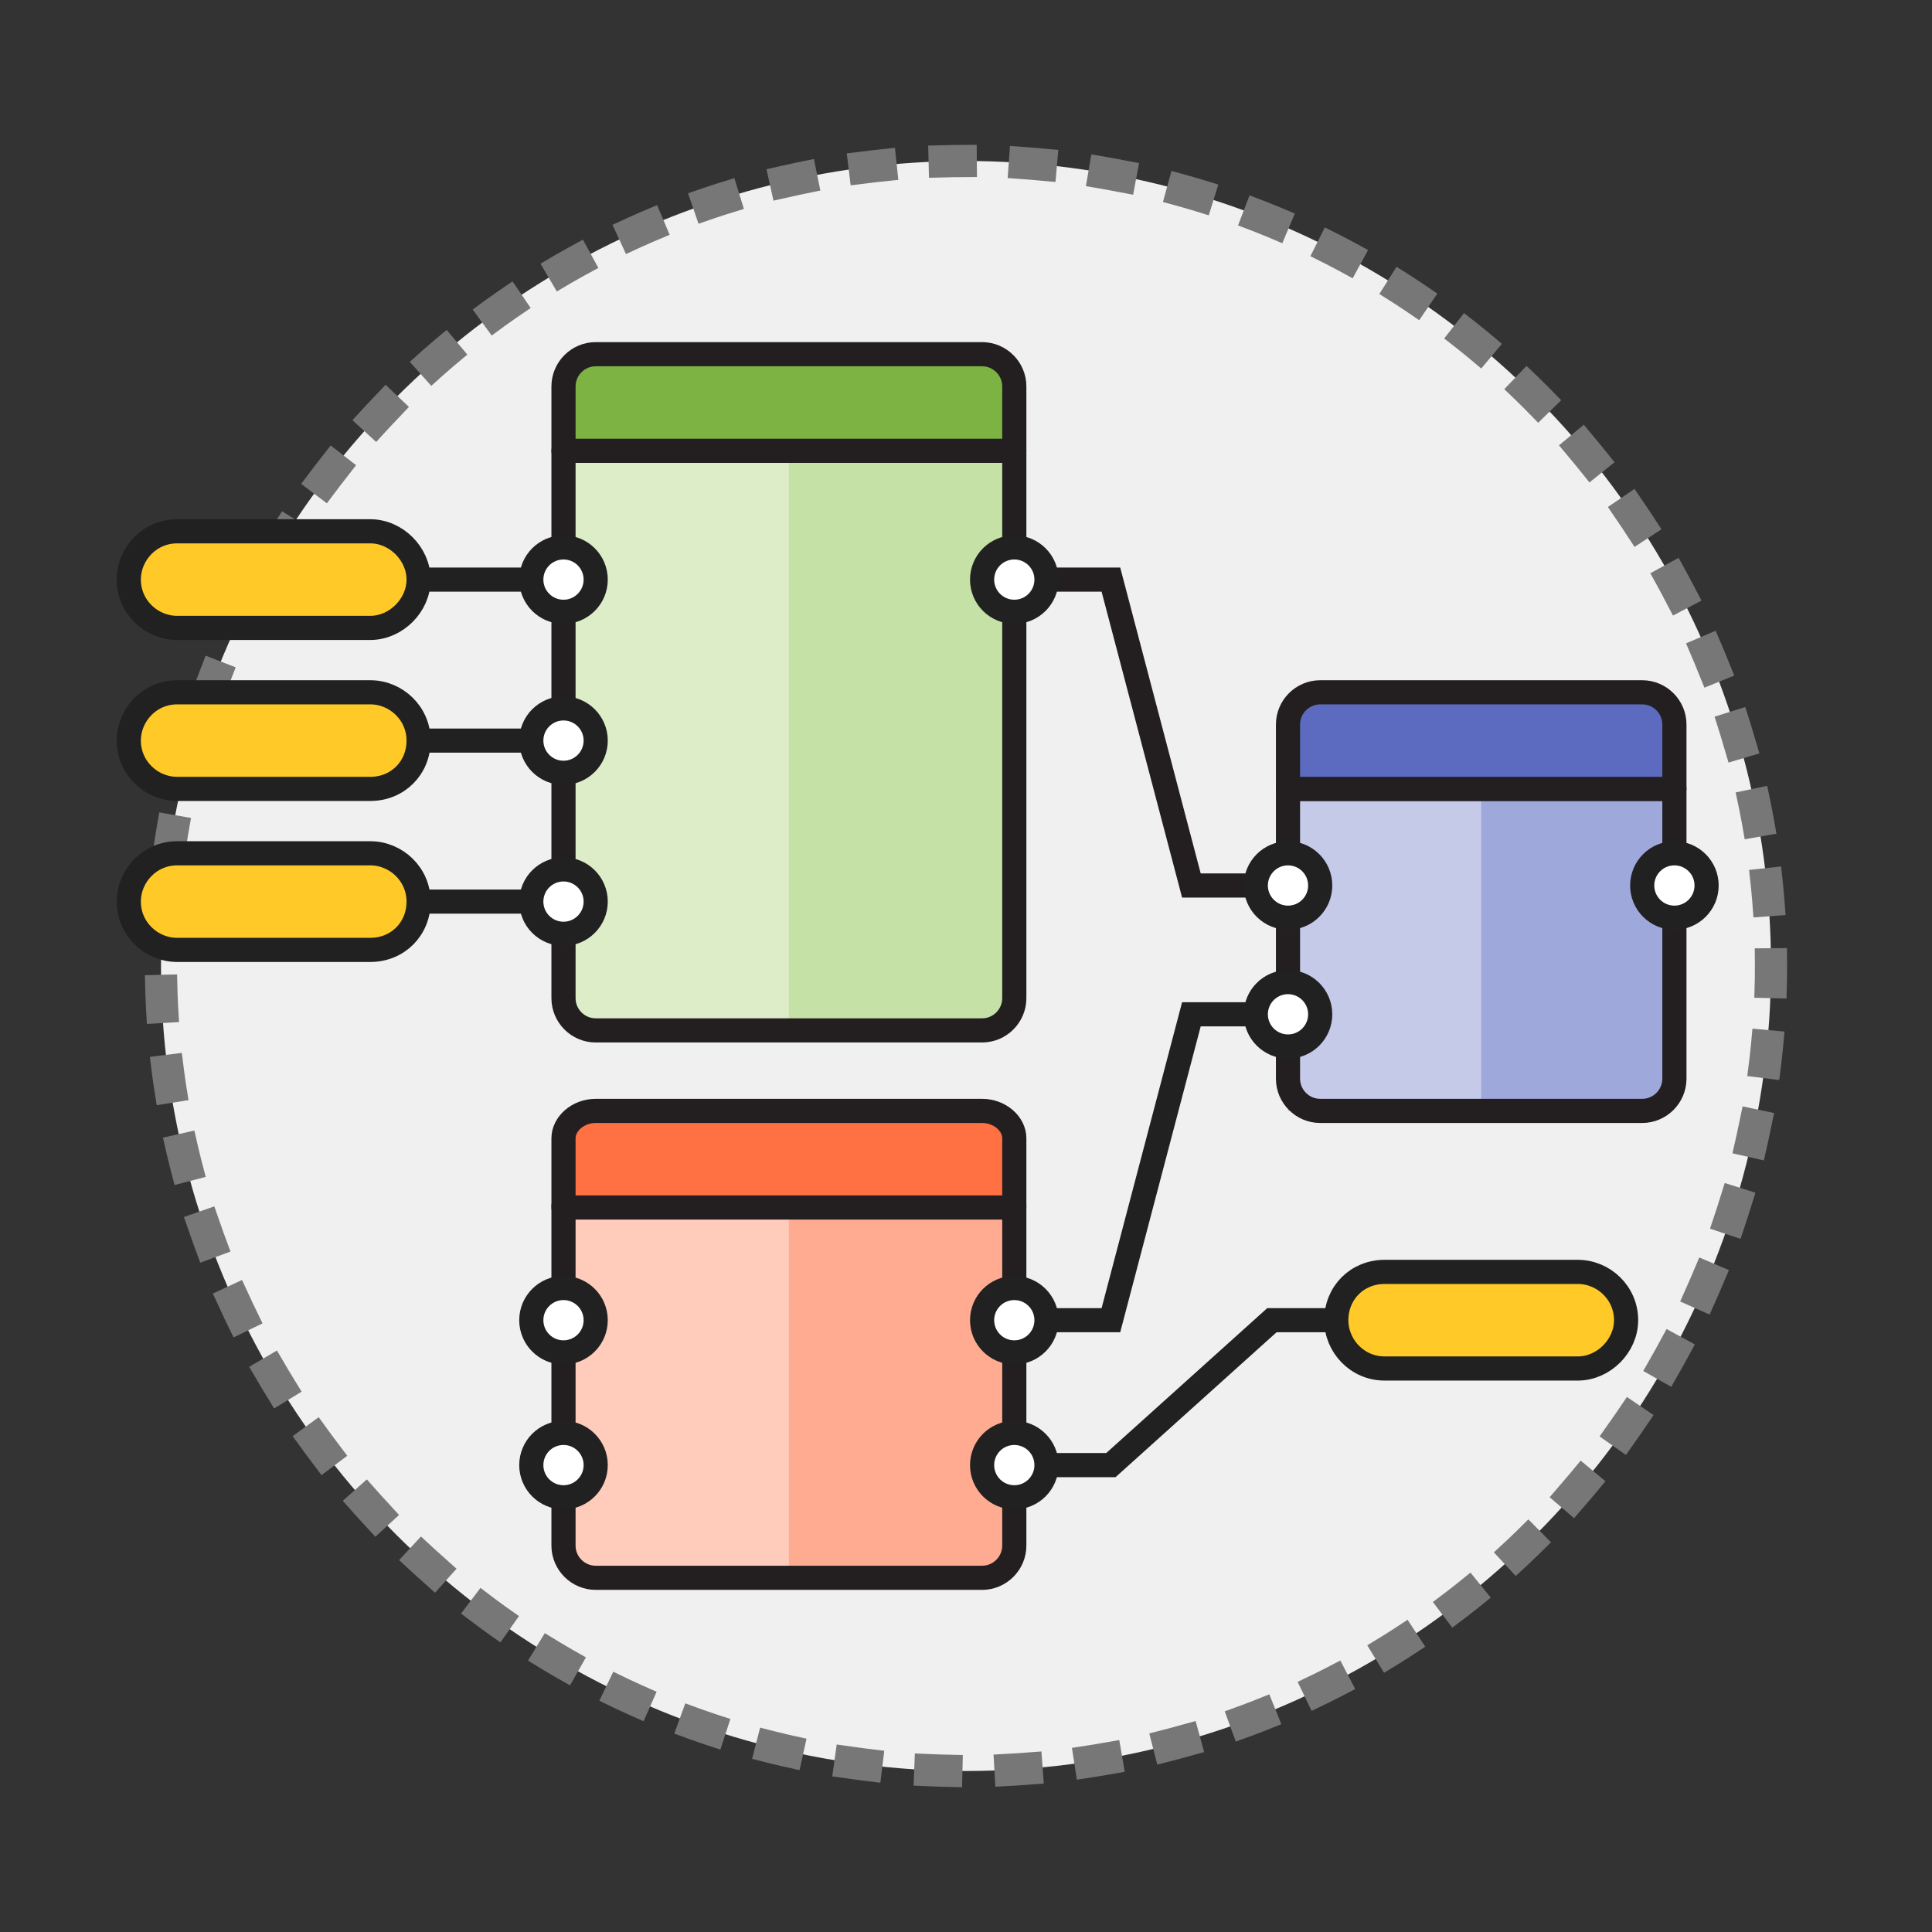
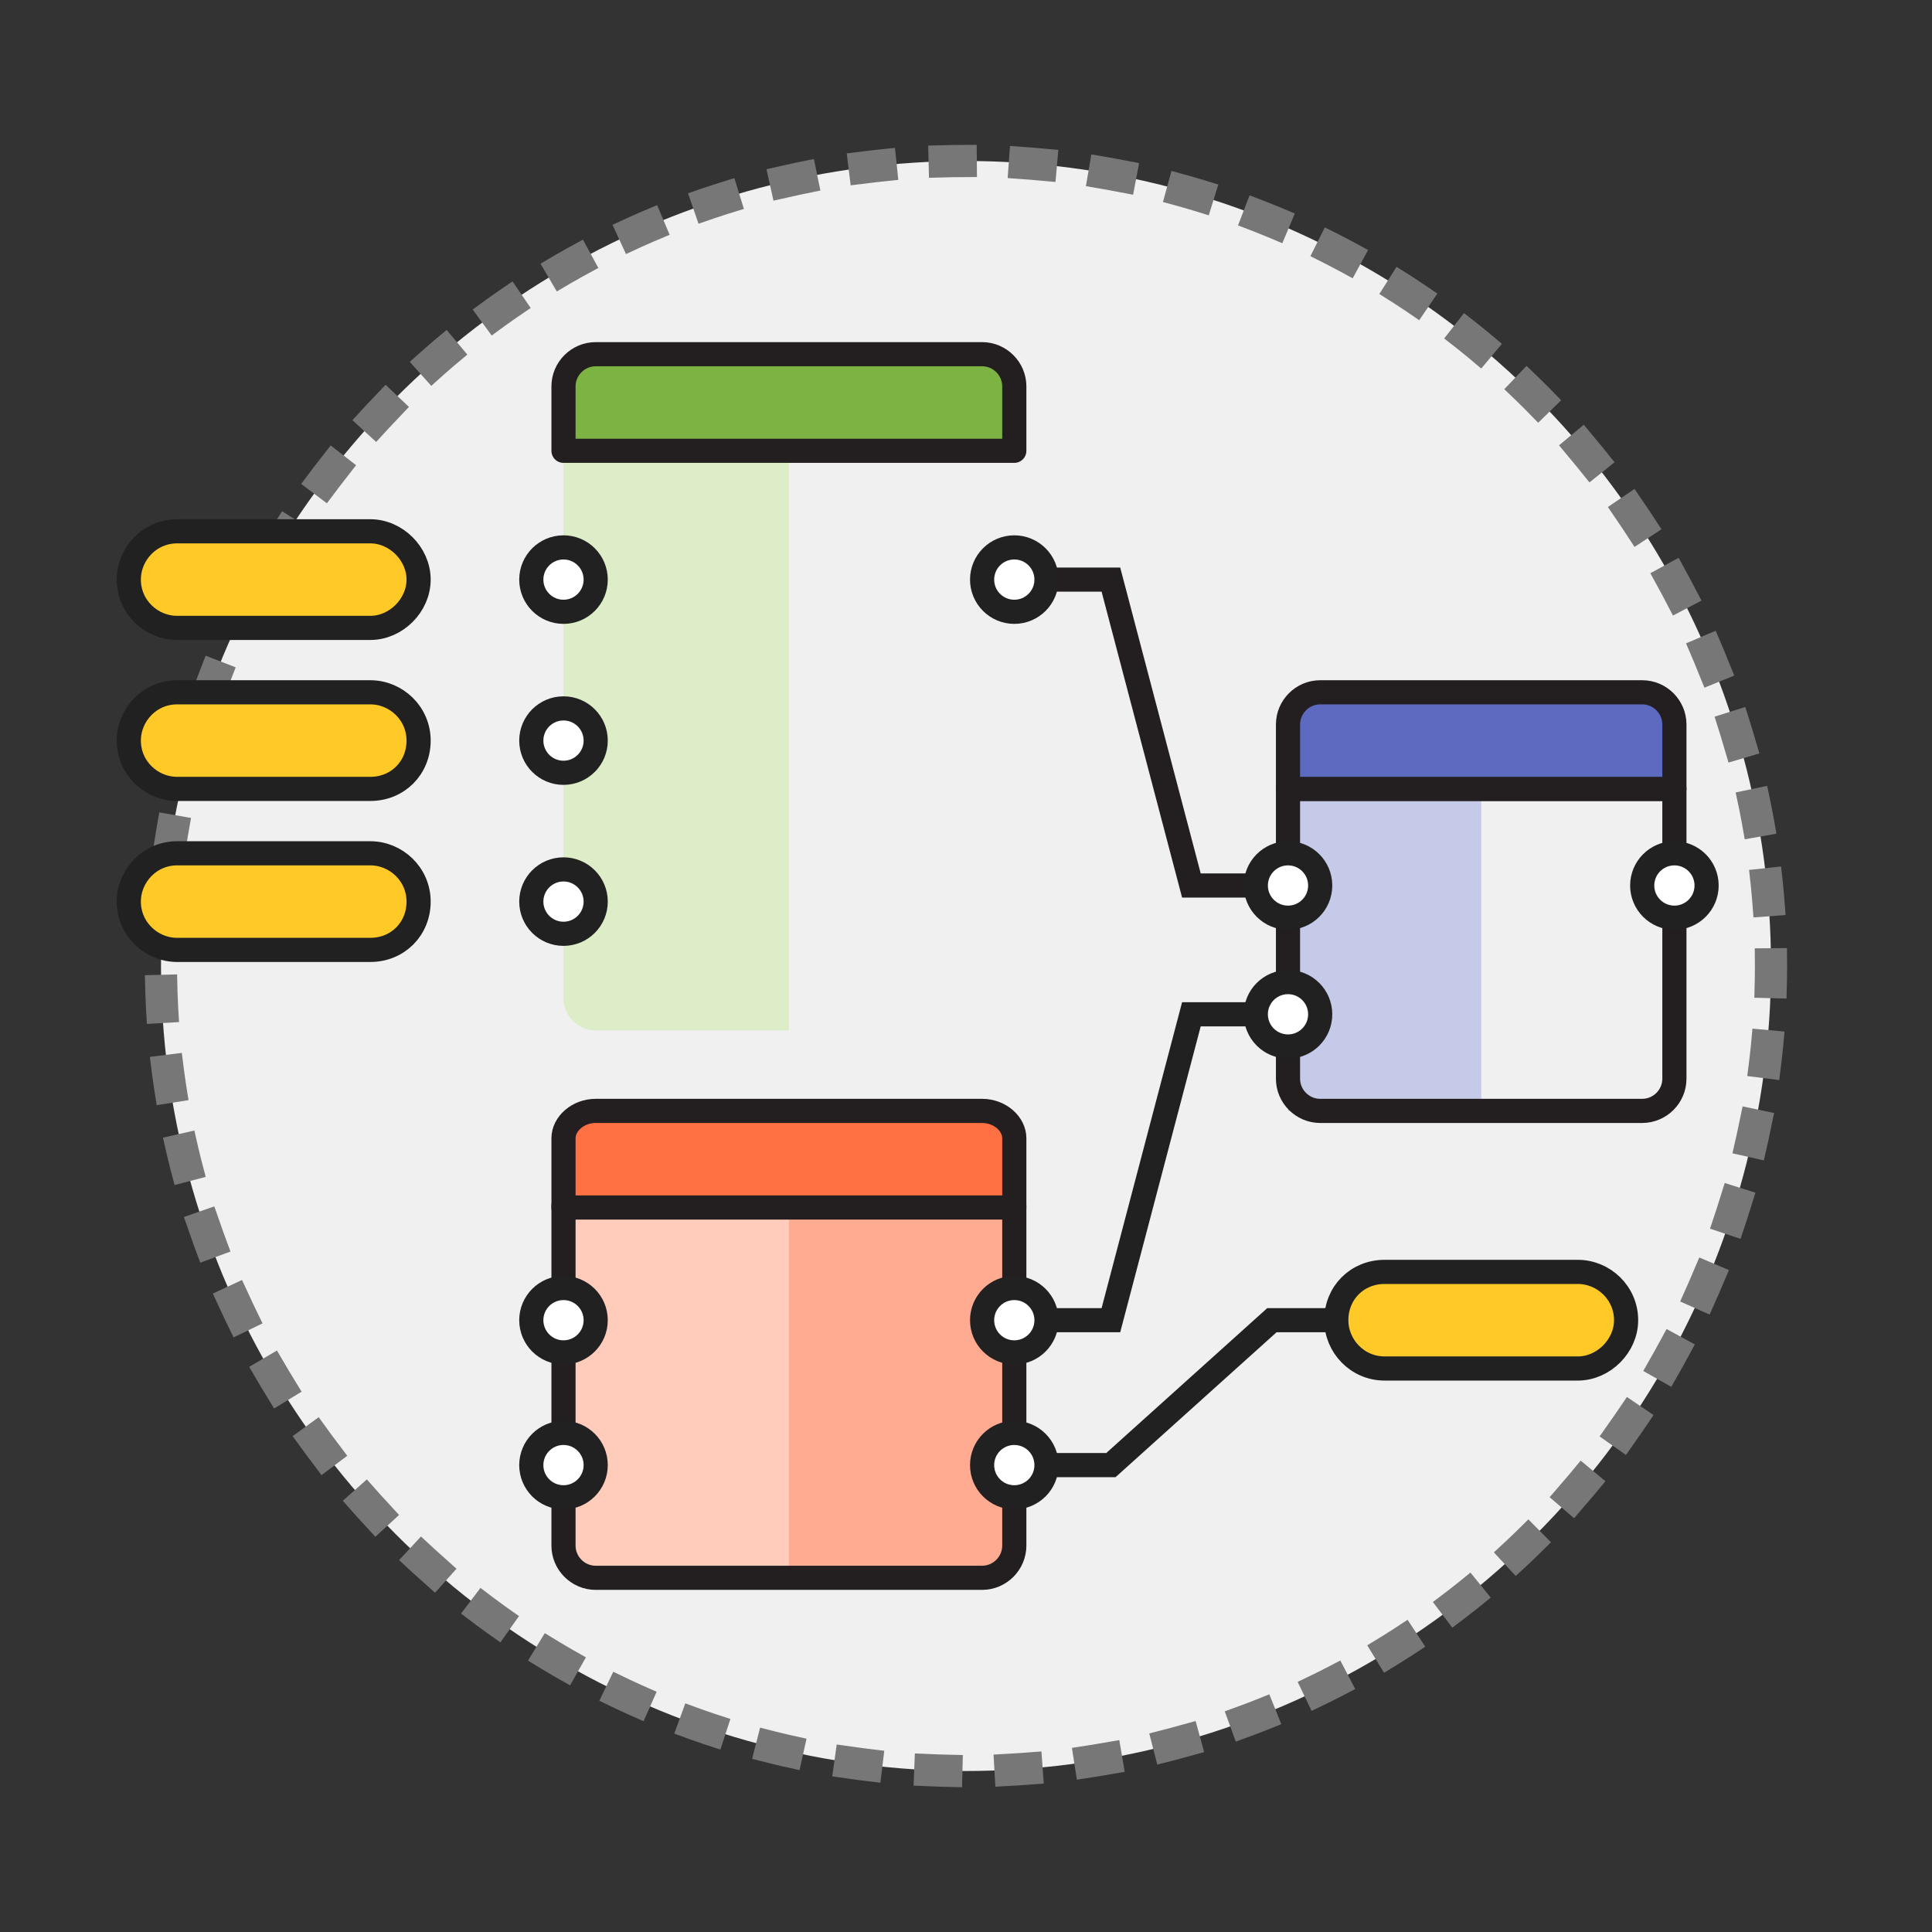
<svg xmlns="http://www.w3.org/2000/svg" id="Layer_1" x="0" y="0" version="1.1" viewBox="0 0 120 120" xml:space="preserve">
  <rect x="0" y="0" width="120" height="120" fill="#333333" stroke="none" />
  <style>.st13,.st4{stroke-width:1.5;stroke-miterlimit:10}.st4{stroke-linejoin:round;fill:none;stroke:#231f20}.st13{fill:#fff;stroke:#212121}.st13,.st14{stroke-linejoin:round}.st14,.st15,.st16{fill:none;stroke:#212121;stroke-width:1.5;stroke-miterlimit:10}.st16{fill:#ffca28;stroke-linejoin:round}</style>
  <g id="i_x5F_iec_x5F_61131-3_1_">
    <g id="back_x5F_circle_1_">
      <circle cx="60" cy="60" r="50" fill="#f0f0f0" />
      <circle cx="60" cy="60" r="50" fill="none" stroke="#777" stroke-dasharray=".997,3.988" stroke-linecap="square" stroke-width="2" />
    </g>
    <g id="pic_1_">
-       <path fill="#c5e1a5" d="M61 64H37c-1.1 0-2-.9-2-2V28h28v34c0 1.1-.9 2-2 2z" />
      <path fill="#dcedc8" d="M37 64h12V28H35v34c0 1.1.9 2 2 2z" />
-       <path d="M61 64H37c-1.1 0-2-.9-2-2V28h28v34c0 1.1-.9 2-2 2z" class="st4" />
      <path fill="#7cb342" stroke="#231f20" stroke-linejoin="round" stroke-miterlimit="10" stroke-width="1.5" d="M63 28H35v-4c0-1.1.9-2 2-2h24c1.1 0 2 .9 2 2v4z" />
-       <path fill="#9fa8da" d="M102 69H82c-1.1 0-2-.9-2-2V49h24v18c0 1.1-.9 2-2 2z" />
      <path fill="#c5cae9" d="M80 49h12v20H80z" />
      <path d="M102 69H82c-1.1 0-2-.9-2-2V49h24v18c0 1.1-.9 2-2 2z" class="st4" />
      <path fill="#5c6bc0" stroke="#231f20" stroke-linejoin="round" stroke-miterlimit="10" stroke-width="1.5" d="M104 49H80v-4c0-1.1.9-2 2-2h20c1.1 0 2 .9 2 2v4z" />
      <path fill="#ffab91" d="M61 98H37c-1.1 0-2-.9-2-2V74.9h28V96c0 1.1-.9 2-2 2z" />
      <path fill="#ffccbc" d="M49 98H37c-1.1 0-2-.9-2-2V74.9h14V98z" />
      <path d="M61 98H37c-1.1 0-2-.9-2-2V74.9h28V96c0 1.1-.9 2-2 2z" class="st4" />
      <path fill="#ff7043" stroke="#231f20" stroke-linejoin="round" stroke-miterlimit="10" stroke-width="1.5" d="M63 75H35v-4.3c0-.9.9-1.7 2-1.7h24c1.1 0 2 .8 2 1.7V75z" />
      <path fill="none" stroke="#231f20" stroke-miterlimit="10" stroke-width="1.5" d="M63 36h6l5 19h6" />
      <circle cx="63" cy="36" r="2" class="st13" />
-       <path d="M35 36h-9M35 46h-9M35 56h-9" class="st14" />
      <circle cx="35" cy="36" r="2" class="st13" />
      <circle cx="35" cy="46" r="2" class="st13" />
      <circle cx="35" cy="56" r="2" class="st13" />
      <circle cx="80" cy="55" r="2" class="st13" />
      <circle cx="104" cy="55" r="2" class="st13" />
      <path d="M80 63h-6l-5 19h-6" class="st15" />
      <circle cx="63" cy="82" r="2" class="st13" />
      <circle cx="35" cy="82" r="2" class="st13" />
      <circle cx="35" cy="91" r="2" class="st13" />
      <path d="M63 91h6l10-9h4" class="st15" />
      <circle cx="63" cy="91" r="2" class="st13" />
      <circle cx="80" cy="63" r="2" class="st13" />
      <path d="M23 39H11c-1.6 0-3-1.3-3-3 0-1.6 1.3-3 3-3h12c1.6 0 3 1.4 3 3s-1.4 3-3 3zM98 85H86c-1.7 0-3-1.4-3-3 0-1.7 1.3-3 3-3h12c1.6 0 3 1.3 3 3 0 1.6-1.4 3-3 3zM23 49H11c-1.6 0-3-1.3-3-3 0-1.6 1.3-3 3-3h12c1.6 0 3 1.3 3 3s-1.3 3-3 3zM23 59H11c-1.6 0-3-1.3-3-3 0-1.6 1.3-3 3-3h12c1.6 0 3 1.3 3 3s-1.3 3-3 3z" class="st16" />
    </g>
  </g>
</svg>